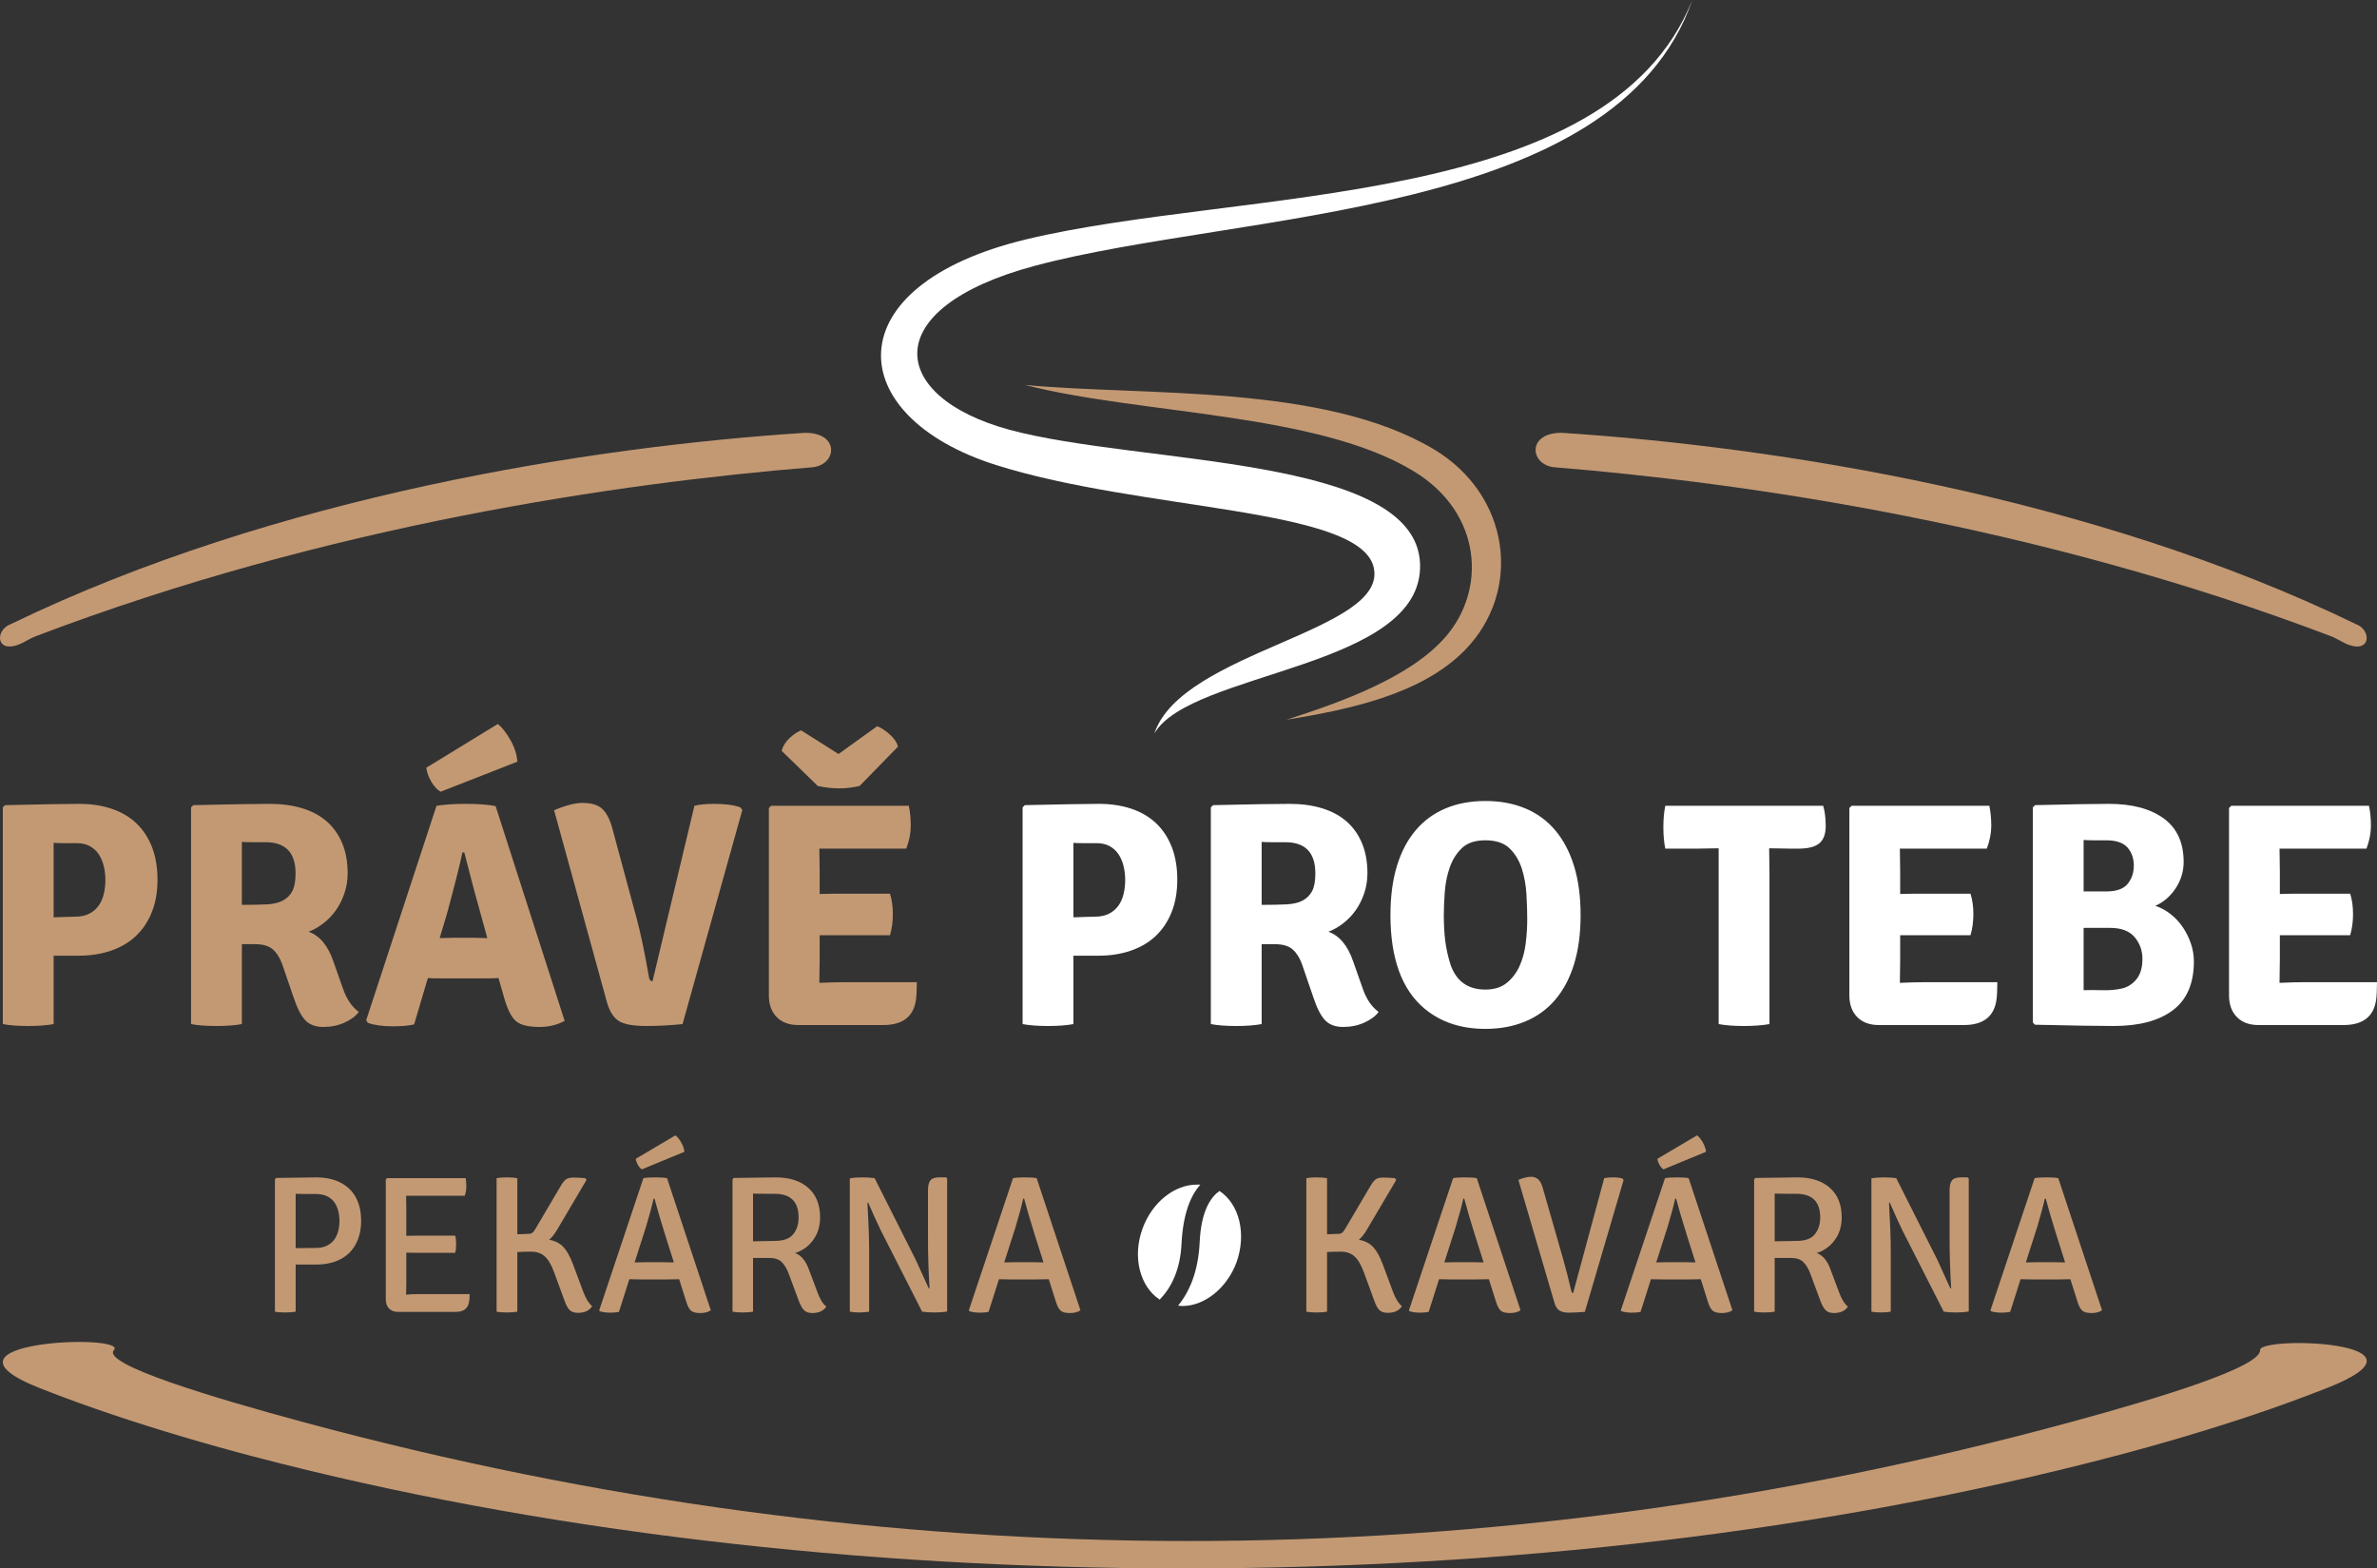
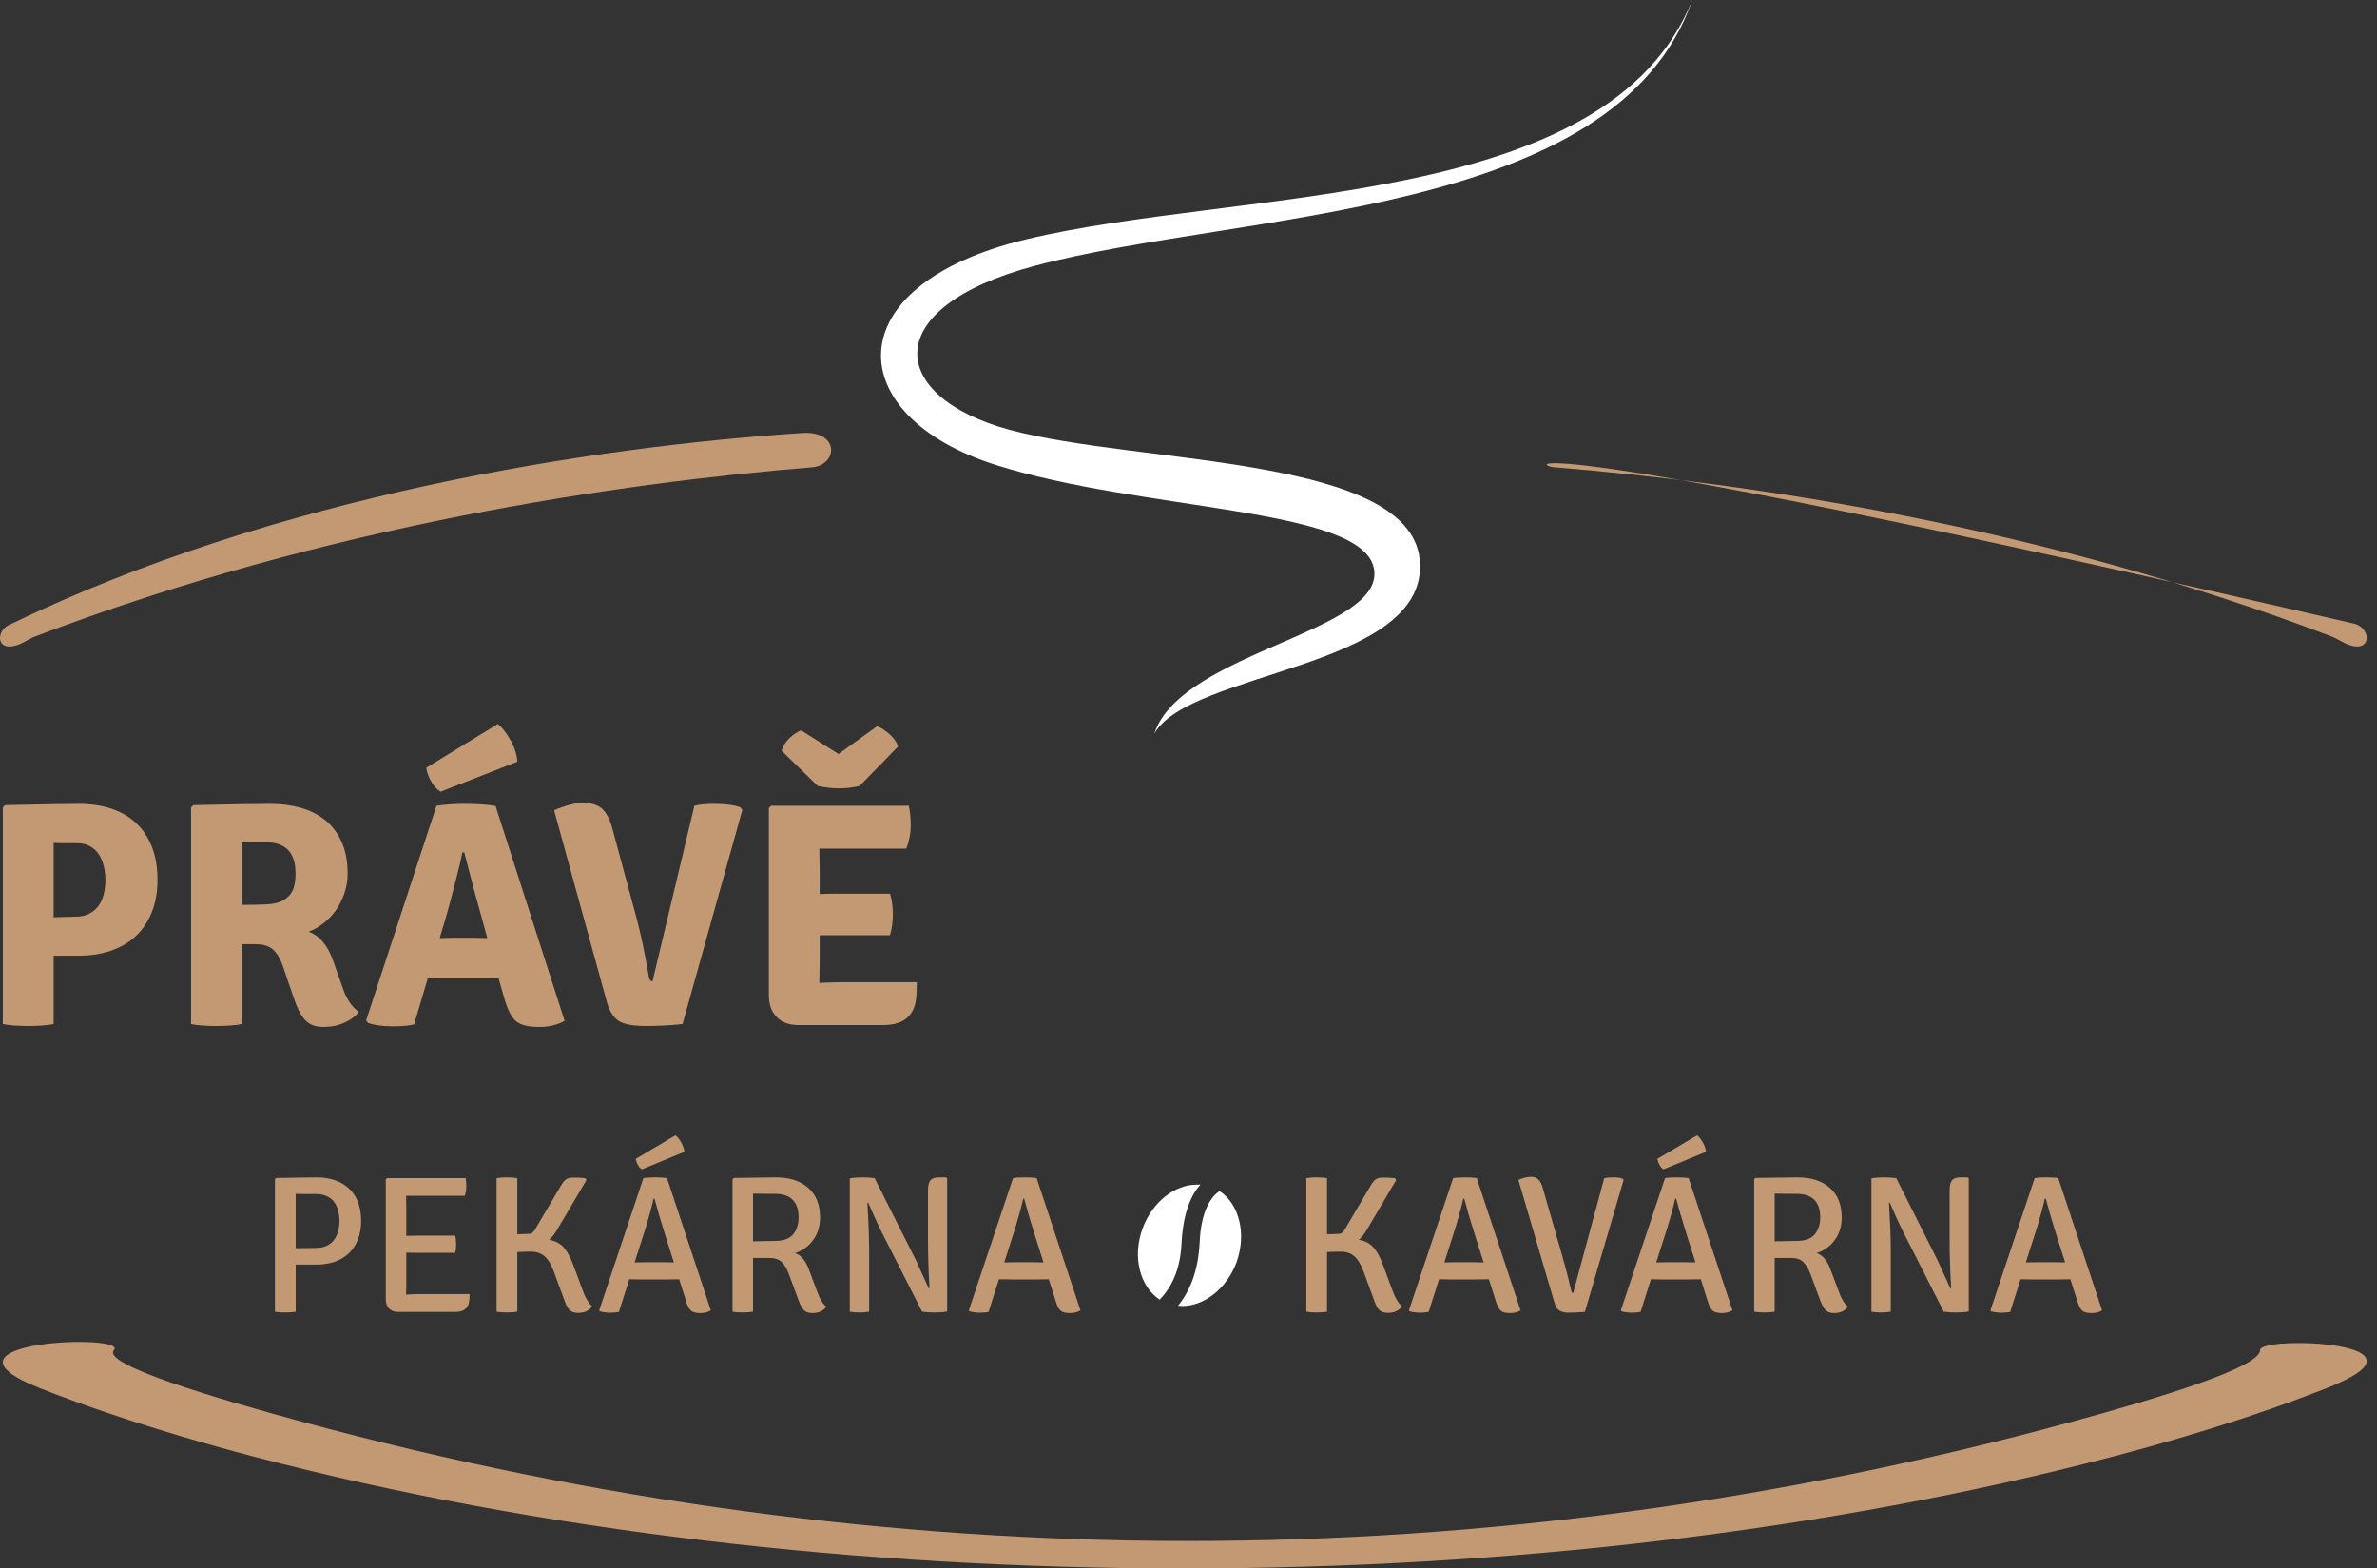
<svg xmlns="http://www.w3.org/2000/svg" version="1.1" width="566.929pt" height="374.049pt" viewBox="0 0 566.929 374.049">
  <rect x="0" y="0" width="566.929" height="374.049" fill="#333333" stroke="none" />
  <g enable-background="new">
    <g id="Layer-1" data-name="Figure">
      <clipPath id="cp0">
        <path transform="matrix(1,0,0,-1,0,374.049)" d="M 0 0 L 566.929 0 L 566.929 374.048 L 0 374.048 Z " />
      </clipPath>
      <g clip-path="url(#cp0)">
-         <path transform="matrix(1,0,0,-1,269.665,226.735)" d="M 0 0 C 2.319 .787 4.294 1.944 5.925 3.468 C 7.557 4.993 8.831 6.885 9.748 9.147 C 10.665 11.407 11.125 14.012 11.125 16.96 C 11.125 19.906 10.68 22.511 9.791 24.773 C 8.901 27.033 7.644 28.927 6.018 30.451 C 4.391 31.976 2.422 33.119 .111 33.881 C -2.202 34.644 -4.756 35.025 -7.55 35.025 C -9.074 35.025 -11.298 34.999 -14.219 34.948 C -17.142 34.897 -20.813 34.821 -25.234 34.72 L -25.767 34.186 L -25.767 -17.493 C -24.202 -17.798 -22.182 -17.951 -19.707 -17.951 C -17.284 -17.951 -15.264 -17.798 -13.648 -17.493 L -13.648 -1.181 L -7.607 -1.181 C -4.856 -1.181 -2.32 -.788 0 0 M -11.193 25.649 L -8.049 25.649 C -6.873 25.649 -5.85 25.407 -4.981 24.925 C -4.111 24.442 -3.409 23.794 -2.871 22.981 C -2.336 22.168 -1.939 21.228 -1.683 20.161 C -1.428 19.094 -1.299 18.001 -1.299 16.884 C -1.299 15.714 -1.428 14.597 -1.683 13.53 C -1.939 12.463 -2.349 11.535 -2.911 10.748 C -3.473 9.959 -4.215 9.324 -5.134 8.842 C -6.055 8.358 -7.206 8.118 -8.586 8.118 C -8.842 8.118 -9.392 8.105 -10.235 8.08 C -11.079 8.053 -12.216 8.015 -13.648 7.965 L -13.648 25.725 C -12.932 25.674 -12.114 25.649 -11.193 25.649 M 55.143 25.725 C 54.254 27.808 53.009 29.537 51.408 30.909 C 49.808 32.281 47.864 33.31 45.577 33.996 C 43.291 34.682 40.749 35.025 37.955 35.025 C 36.227 35.025 33.851 34.999 30.828 34.948 C 27.804 34.897 24.082 34.821 19.661 34.72 L 19.128 34.186 L 19.128 -17.493 C 20.702 -17.798 22.71 -17.951 25.149 -17.951 C 27.588 -17.951 29.62 -17.798 31.247 -17.493 L 31.247 1.563 L 34.372 1.563 C 36.252 1.563 37.662 1.155 38.603 .343 C 39.542 -.47 40.292 -1.639 40.851 -3.163 L 43.595 -11.167 C 44.459 -13.758 45.399 -15.576 46.416 -16.617 C 47.432 -17.658 48.855 -18.179 50.684 -18.179 C 52.514 -18.179 54.19 -17.836 55.715 -17.15 C 57.239 -16.464 58.383 -15.614 59.145 -14.597 C 57.468 -13.377 56.197 -11.498 55.334 -8.956 L 53.047 -2.477 C 51.776 1.232 49.82 3.569 47.178 4.535 C 48.397 4.993 49.579 5.666 50.722 6.555 C 51.866 7.444 52.857 8.486 53.695 9.68 C 54.533 10.874 55.206 12.221 55.715 13.72 C 56.222 15.219 56.477 16.807 56.477 18.484 C 56.477 21.228 56.032 23.641 55.143 25.725 M 33.724 25.878 L 36.888 25.878 C 41.664 25.878 44.053 23.401 44.053 18.446 C 44.053 16.607 43.798 15.202 43.291 14.232 C 42.782 13.262 42.033 12.508 41.042 11.972 C 40.051 11.436 38.742 11.129 37.116 11.052 C 35.49 10.976 33.534 10.938 31.247 10.938 L 31.247 25.954 C 31.958 25.903 32.784 25.878 33.724 25.878 M 75.038 2.325 C 74.809 4.154 74.695 6.237 74.695 8.575 C 74.695 10.15 74.771 11.967 74.924 14.025 C 75.076 16.083 75.469 18.027 76.105 19.856 C 76.74 21.686 77.706 23.222 79.002 24.468 C 80.297 25.712 82.165 26.335 84.604 26.335 C 87.144 26.335 89.075 25.687 90.397 24.392 C 91.718 23.096 92.684 21.495 93.294 19.589 C 93.903 17.684 94.271 15.638 94.399 13.453 C 94.525 11.268 94.589 9.286 94.589 7.508 C 94.589 5.576 94.462 3.621 94.208 1.639 C 93.953 -.343 93.458 -2.134 92.722 -3.735 C 91.985 -5.336 90.969 -6.658 89.673 -7.699 C 88.377 -8.741 86.687 -9.261 84.604 -9.261 C 80.437 -9.261 77.668 -7.279 76.296 -3.316 C 75.686 -1.385 75.267 .495 75.038 2.325 M 84.604 -18.637 C 88.11 -18.637 91.274 -18.052 94.094 -16.883 C 96.914 -15.715 99.302 -13.987 101.259 -11.7 C 103.214 -9.414 104.714 -6.581 105.756 -3.201 C 106.797 .177 107.319 4.078 107.319 8.499 C 107.319 12.92 106.797 16.819 105.756 20.199 C 104.714 23.578 103.214 26.423 101.259 28.736 C 99.302 31.048 96.914 32.788 94.094 33.958 C 91.274 35.126 88.11 35.711 84.604 35.711 C 81.098 35.711 77.946 35.126 75.152 33.958 C 72.357 32.788 69.981 31.061 68.025 28.774 C 66.069 26.488 64.569 23.654 63.528 20.275 C 62.486 16.895 61.966 12.97 61.966 8.499 C 61.966 -1.867 64.684 -9.312 70.122 -13.835 C 73.983 -17.036 78.811 -18.637 84.604 -18.637 M 152.365 24.43 L 157.167 24.353 L 159.378 24.353 C 161.613 24.353 163.239 24.775 164.256 25.621 C 165.272 26.465 165.78 27.835 165.78 29.728 C 165.78 31.622 165.577 33.236 165.171 34.567 L 127.516 34.567 C 127.211 33.082 127.059 31.38 127.059 29.46 C 127.059 27.541 127.211 25.837 127.516 24.353 L 135.367 24.353 L 140.245 24.43 L 140.245 -17.493 C 141.86 -17.798 143.855 -17.951 146.229 -17.951 C 148.603 -17.951 150.648 -17.798 152.365 -17.493 L 152.365 18.8 L 152.289 24.43 Z M 183.54 3.697 L 200.309 3.697 C 200.767 5.221 200.995 6.898 200.995 8.728 C 200.995 10.557 200.767 12.183 200.309 13.606 L 188.699 13.606 C 186.575 13.606 184.855 13.58 183.54 13.53 L 183.54 18.865 L 183.464 24.353 L 204.199 24.353 C 204.909 26.233 205.264 28.037 205.264 29.765 C 205.264 31.492 205.111 33.093 204.806 34.567 L 171.954 34.567 L 171.42 34.034 L 171.42 -10.633 C 171.42 -12.819 172.042 -14.547 173.288 -15.816 C 174.533 -17.087 176.248 -17.722 178.433 -17.722 L 198.708 -17.722 C 203.282 -17.722 205.874 -15.766 206.483 -11.853 C 206.636 -10.837 206.712 -9.389 206.712 -7.508 L 189.086 -7.508 C 187.668 -7.508 185.793 -7.559 183.464 -7.66 L 183.464 -7.584 L 183.54 -2.096 Z M 215.173 34.186 L 215.173 -17.112 L 215.706 -17.646 C 220.127 -17.747 223.887 -17.823 226.987 -17.874 C 230.086 -17.924 232.577 -17.951 234.457 -17.951 C 240.555 -17.951 245.268 -16.693 248.597 -14.178 C 251.924 -11.662 253.589 -7.788 253.589 -2.553 C 253.589 -1.08 253.347 .355 252.866 1.753 C 252.385 3.15 251.738 4.446 250.927 5.641 C 250.116 6.834 249.141 7.876 248 8.766 C 246.859 9.654 245.655 10.302 244.388 10.709 C 246.362 11.573 247.983 12.97 249.25 14.902 C 250.516 16.832 251.15 18.915 251.15 21.152 C 251.15 25.775 249.561 29.244 246.386 31.557 C 243.21 33.868 238.852 35.025 233.314 35.025 C 231.534 35.025 229.185 34.999 226.263 34.948 C 223.34 34.897 219.822 34.821 215.706 34.72 Z M 239.459 3.24 C 240.698 1.765 241.317 .038 241.317 -1.944 C 241.317 -4.028 240.836 -5.654 239.876 -6.822 C 238.916 -7.992 237.729 -8.728 236.314 -9.032 C 234.899 -9.337 233.37 -9.465 231.727 -9.414 C 230.084 -9.364 228.606 -9.364 227.292 -9.414 L 227.292 5.45 L 233.584 5.45 C 236.263 5.45 238.221 4.713 239.459 3.24 M 229.603 26.335 L 232.669 26.335 C 235.042 26.335 236.734 25.764 237.744 24.62 C 238.754 23.477 239.259 22.041 239.259 20.314 C 239.259 18.585 238.766 17.124 237.782 15.931 C 236.797 14.736 235.093 14.139 232.669 14.139 L 227.292 14.139 L 227.292 26.411 C 227.948 26.36 228.719 26.335 229.603 26.335 M 274.093 3.697 L 290.862 3.697 C 291.319 5.221 291.548 6.898 291.548 8.728 C 291.548 10.557 291.319 12.183 290.862 13.606 L 279.252 13.606 C 277.127 13.606 275.407 13.58 274.093 13.53 L 274.093 18.865 L 274.016 24.353 L 294.752 24.353 C 295.461 26.233 295.816 28.037 295.816 29.765 C 295.816 31.492 295.664 33.093 295.359 34.567 L 262.507 34.567 L 261.973 34.034 L 261.973 -10.633 C 261.973 -12.819 262.595 -14.547 263.841 -15.816 C 265.085 -17.087 266.8 -17.722 268.986 -17.722 L 289.261 -17.722 C 293.835 -17.722 296.426 -15.766 297.036 -11.853 C 297.188 -10.837 297.265 -9.389 297.265 -7.508 L 279.639 -7.508 C 278.221 -7.508 276.346 -7.559 274.016 -7.66 L 274.016 -7.584 L 274.093 -2.096 Z " fill="#ffffff" />
-       </g>
+         </g>
      <g id="Layer-1" data-name="Figure">
        <path transform="matrix(1,0,0,-1,26.439,226.735)" d="M 0 0 C 2.319 .787 4.294 1.944 5.925 3.468 C 7.557 4.993 8.831 6.885 9.748 9.147 C 10.665 11.407 11.125 14.012 11.125 16.96 C 11.125 19.906 10.68 22.511 9.791 24.773 C 8.901 27.033 7.644 28.927 6.018 30.451 C 4.391 31.976 2.422 33.119 .111 33.881 C -2.202 34.644 -4.756 35.025 -7.55 35.025 C -9.074 35.025 -11.298 34.999 -14.219 34.948 C -17.142 34.897 -20.813 34.821 -25.234 34.72 L -25.767 34.186 L -25.767 -17.493 C -24.202 -17.798 -22.182 -17.951 -19.707 -17.951 C -17.284 -17.951 -15.264 -17.798 -13.648 -17.493 L -13.648 -1.181 L -7.607 -1.181 C -4.856 -1.181 -2.32 -.788 0 0 M -11.193 25.649 L -8.049 25.649 C -6.873 25.649 -5.85 25.407 -4.981 24.925 C -4.111 24.442 -3.409 23.794 -2.871 22.981 C -2.336 22.168 -1.939 21.228 -1.683 20.161 C -1.428 19.094 -1.299 18.001 -1.299 16.884 C -1.299 15.714 -1.428 14.597 -1.683 13.53 C -1.939 12.463 -2.349 11.535 -2.911 10.748 C -3.473 9.959 -4.215 9.324 -5.134 8.842 C -6.055 8.358 -7.206 8.118 -8.586 8.118 C -8.842 8.118 -9.392 8.105 -10.235 8.08 C -11.079 8.053 -12.216 8.015 -13.648 7.965 L -13.648 25.725 C -12.932 25.674 -12.114 25.649 -11.193 25.649 M 55.143 25.725 C 54.254 27.808 53.009 29.537 51.408 30.909 C 49.808 32.281 47.864 33.31 45.577 33.996 C 43.291 34.682 40.749 35.025 37.955 35.025 C 36.227 35.025 33.851 34.999 30.828 34.948 C 27.804 34.897 24.082 34.821 19.661 34.72 L 19.128 34.186 L 19.128 -17.493 C 20.702 -17.798 22.71 -17.951 25.149 -17.951 C 27.588 -17.951 29.62 -17.798 31.247 -17.493 L 31.247 1.563 L 34.372 1.563 C 36.252 1.563 37.662 1.155 38.603 .343 C 39.542 -.47 40.292 -1.639 40.851 -3.163 L 43.595 -11.167 C 44.459 -13.758 45.399 -15.576 46.416 -16.617 C 47.432 -17.658 48.855 -18.179 50.684 -18.179 C 52.514 -18.179 54.19 -17.836 55.715 -17.15 C 57.239 -16.464 58.383 -15.614 59.145 -14.597 C 57.468 -13.377 56.197 -11.498 55.334 -8.956 L 53.047 -2.477 C 51.776 1.232 49.82 3.569 47.178 4.535 C 48.397 4.993 49.579 5.666 50.722 6.555 C 51.866 7.444 52.857 8.486 53.695 9.68 C 54.533 10.874 55.206 12.221 55.715 13.72 C 56.222 15.219 56.477 16.807 56.477 18.484 C 56.477 21.228 56.032 23.641 55.143 25.725 M 33.724 25.878 L 36.888 25.878 C 41.664 25.878 44.053 23.401 44.053 18.446 C 44.053 16.607 43.798 15.202 43.291 14.232 C 42.782 13.262 42.033 12.508 41.042 11.972 C 40.051 11.436 38.742 11.129 37.116 11.052 C 35.49 10.976 33.534 10.938 31.247 10.938 L 31.247 25.954 C 31.958 25.903 32.784 25.878 33.724 25.878 M 89.481 -6.593 C 90.802 -6.593 91.793 -6.568 92.454 -6.517 L 93.902 -11.548 C 94.664 -14.139 95.579 -15.893 96.646 -16.807 C 97.713 -17.722 99.568 -18.179 102.211 -18.179 C 104.446 -18.179 106.453 -17.696 108.232 -16.731 L 91.768 34.491 C 89.989 34.846 87.601 35.025 84.603 35.025 C 81.96 35.025 79.648 34.872 77.667 34.567 L 60.897 -16.579 L 61.278 -17.188 C 62.803 -17.747 64.785 -18.027 67.224 -18.027 C 69.408 -18.027 71.111 -17.874 72.331 -17.57 L 75.609 -6.517 C 76.268 -6.568 77.285 -6.593 78.657 -6.593 Z M 80.182 8.88 C 82.214 16.4 83.433 21.253 83.841 23.439 L 84.298 23.439 C 85.872 17.238 87.271 12.005 88.49 7.737 L 89.786 3.011 C 89.481 3.011 89.011 3.023 88.376 3.049 C 87.74 3.074 87.296 3.087 87.042 3.087 L 81.478 3.087 L 78.429 3.011 Z M 76.447 40.284 C 77.107 39.166 77.844 38.379 78.657 37.921 L 96.951 45.086 C 96.849 46.763 96.303 48.478 95.312 50.231 C 94.321 51.984 93.317 53.267 92.301 54.081 L 75.227 43.638 C 75.38 42.52 75.786 41.401 76.447 40.284 M 128.355 -6.365 C 127.338 -.522 126.373 4.103 125.458 7.508 L 119.589 29.232 C 119.029 31.315 118.242 32.839 117.226 33.805 C 116.209 34.77 114.635 35.253 112.5 35.253 C 110.721 35.253 108.461 34.669 105.717 33.5 L 118.37 -12.463 C 119.029 -14.648 120.008 -16.109 121.304 -16.845 C 122.6 -17.581 124.708 -17.951 127.631 -17.951 C 130.552 -17.951 133.462 -17.798 136.358 -17.493 L 150.612 33.576 L 150.155 34.186 C 148.63 34.745 146.546 35.025 143.905 35.025 C 141.973 35.025 140.398 34.872 139.179 34.567 L 129.193 -7.279 C 128.736 -7.279 128.456 -6.974 128.355 -6.365 M 169.057 3.697 L 185.827 3.697 C 186.284 5.221 186.513 6.898 186.513 8.728 C 186.513 10.557 186.284 12.183 185.827 13.606 L 174.217 13.606 C 172.092 13.606 170.372 13.58 169.057 13.53 L 169.057 18.865 L 168.981 24.353 L 189.716 24.353 C 190.426 26.233 190.781 28.037 190.781 29.765 C 190.781 31.492 190.629 33.093 190.324 34.567 L 157.471 34.567 L 156.938 34.034 L 156.938 -10.633 C 156.938 -12.819 157.559 -14.547 158.805 -15.816 C 160.05 -17.087 161.765 -17.722 163.95 -17.722 L 184.226 -17.722 C 188.799 -17.722 191.391 -15.766 192.001 -11.853 C 192.153 -10.837 192.229 -9.389 192.229 -7.508 L 174.604 -7.508 C 173.185 -7.508 171.311 -7.559 168.981 -7.66 L 168.981 -7.584 L 169.057 -2.096 Z M 161.854 50.689 C 160.913 49.799 160.292 48.795 159.987 47.678 L 168.6 39.293 C 172.055 38.531 175.384 38.531 178.585 39.293 L 187.732 48.669 C 187.477 49.685 186.817 50.662 185.75 51.603 C 184.683 52.543 183.692 53.191 182.778 53.547 L 173.555 46.916 L 164.636 52.556 C 163.722 52.2 162.794 51.577 161.854 50.689 " fill="#c39973" />
      </g>
      <g id="Layer-1" data-name="Figure">
        <path transform="matrix(1,0,0,-1,4.144,153.833)" d="M 0 0 C -5.148 -1.774 -5.31 3.62 -1.537 5.006 C 61.701 35.608 136.78 47.301 187.856 50.615 C 196.03 50.659 195.568 43.263 189.9 42.422 C 143.735 38.68 74.121 28.639 4.333 2.083 C 2.861 1.521 1.537 .532 0 0 " fill="#c39973" />
      </g>
      <g id="Layer-1" data-name="Figure">
-         <path transform="matrix(1,0,0,-1,560.33,153.833)" d="M 0 0 C 5.146 -1.774 5.315 3.62 1.537 5.006 C -61.696 35.608 -136.777 47.301 -187.853 50.615 C -196.027 50.659 -195.558 43.263 -189.897 42.422 C -143.733 38.68 -74.12 28.639 -4.331 2.083 C -2.859 1.521 -1.532 .532 0 0 " fill="#c39973" />
+         <path transform="matrix(1,0,0,-1,560.33,153.833)" d="M 0 0 C 5.146 -1.774 5.315 3.62 1.537 5.006 C -196.027 50.659 -195.558 43.263 -189.897 42.422 C -143.733 38.68 -74.12 28.639 -4.331 2.083 C -2.859 1.521 -1.532 .532 0 0 " fill="#c39973" />
      </g>
      <g id="Layer-1" data-name="Figure">
        <path transform="matrix(1,0,0,-1,275.315,174.939)" d="M 0 0 C 8.576 14.947 64.153 15.442 63.379 40.412 C 62.573 66.451 -3.555 64.03 -34.566 72.45 C -63.423 80.285 -66.29 101.461 -28.48 111.552 C 20.722 124.682 110.118 122.602 128.313 174.939 C 108.249 124.631 20.74 130.168 -30.527 117.867 C -76.468 106.844 -74.526 75.67 -37.766 64.042 C -2.94 53.026 48.938 53.996 52.313 39.652 C 55.917 24.333 6.533 19.696 0 0 " fill="#ffffff" />
      </g>
      <g id="Layer-1" data-name="Figure">
-         <path transform="matrix(1,0,0,-1,244.484,91.805)" d="M 0 0 C 27.523 -7.072 69.937 -6.536 92.946 -20.73 C 109.065 -30.674 110.043 -48.927 100.241 -60.134 C 91.771 -69.817 75.432 -75.624 62.328 -79.851 C 77.703 -77.337 94.624 -73.709 104.868 -63.279 C 118.715 -49.181 115.774 -26.174 97.379 -15.27 C 71.085 .316 28.641 -2.693 0 0 " fill="#c39973" />
-       </g>
+         </g>
      <g id="Layer-1" data-name="Figure">
        <path transform="matrix(1,0,0,-1,9.58,331.085)" d="M 0 0 C 5.544 -2.186 11.325 -4.291 17.331 -6.305 C 27.987 -9.878 39.268 -13.236 51.083 -16.331 C 186.561 -51.842 358.723 -51.842 494.188 -16.331 C 506.008 -13.236 517.297 -9.878 527.946 -6.305 C 533.954 -4.291 539.73 -2.167 545.274 0 C 573.967 11.222 529.338 12.565 529.462 9.103 C 529.607 5.046 505.606 -2.272 484.24 -8.079 C 344.769 -45.992 202.277 -45.752 62.81 -8.079 C 41.434 -2.311 14.586 5.721 17.585 9.103 C 21.167 13.135 -28.609 11.265 0 0 " fill="#c39973" />
      </g>
      <g id="Layer-1" data-name="Figure">
        <path transform="matrix(1,0,0,-1,65.575,281.256)" d="M 0 0 L 0 -31.562 C .31 -31.624 .683 -31.67 1.119 -31.702 C 1.554 -31.732 1.989 -31.748 2.424 -31.748 C 2.89 -31.748 3.341 -31.732 3.776 -31.702 C 4.211 -31.67 4.599 -31.624 4.942 -31.562 L 4.942 -20.326 L 9.883 -20.326 C 11.468 -20.326 12.921 -20.101 14.242 -19.65 C 15.563 -19.2 16.69 -18.531 17.622 -17.646 C 18.555 -16.76 19.277 -15.664 19.79 -14.359 C 20.303 -13.054 20.559 -11.562 20.559 -9.883 C 20.559 -8.205 20.31 -6.721 19.813 -5.431 C 19.316 -4.142 18.601 -3.062 17.669 -2.191 C 16.737 -1.321 15.61 -.661 14.289 -.21 C 12.968 .24 11.499 .466 9.883 .466 L .28 .326 Z M 4.942 -3.45 C 5.47 -3.481 6.131 -3.496 6.923 -3.496 L 9.744 -3.496 C 10.769 -3.496 11.647 -3.668 12.378 -4.009 C 13.107 -4.352 13.69 -4.818 14.126 -5.408 C 14.561 -5.999 14.879 -6.683 15.082 -7.459 C 15.283 -8.236 15.385 -9.06 15.385 -9.93 C 15.385 -10.769 15.283 -11.578 15.082 -12.354 C 14.879 -13.132 14.561 -13.816 14.126 -14.406 C 13.69 -14.996 13.107 -15.471 12.378 -15.827 C 11.647 -16.185 10.753 -16.364 9.697 -16.364 L 4.942 -16.41 Z M 31.328 -17.482 C 32.043 -17.514 33.007 -17.529 34.219 -17.529 L 42.983 -17.529 C 43.138 -17.001 43.216 -16.325 43.216 -15.501 C 43.216 -14.678 43.138 -13.986 42.983 -13.427 L 34.219 -13.427 L 31.328 -13.473 L 31.328 -6.946 L 31.282 -3.916 L 45.268 -3.916 C 45.516 -3.263 45.641 -2.525 45.641 -1.702 C 45.641 -.878 45.594 -.218 45.501 .28 L 26.759 .28 L 26.433 0 L 26.433 -28.531 C 26.433 -29.495 26.69 -30.249 27.202 -30.792 C 27.715 -31.337 28.406 -31.608 29.277 -31.608 L 43.123 -31.608 C 44.957 -31.608 46.014 -30.832 46.293 -29.277 C 46.386 -28.842 46.433 -28.205 46.433 -27.366 L 34.359 -27.366 C 33.24 -27.366 32.214 -27.412 31.282 -27.506 L 31.328 -25.128 Z M 73.566 -26.9 L 71.048 -20.14 C 70.395 -18.4 69.657 -17.079 68.834 -16.177 C 68.01 -15.276 66.868 -14.685 65.407 -14.406 C 66.06 -13.846 66.681 -13.07 67.272 -12.075 L 74.311 -.14 L 73.985 .28 C 72.99 .373 72.074 .42 71.235 .42 C 70.395 .42 69.781 .272 69.393 -.023 C 69.004 -.319 68.593 -.839 68.158 -1.585 L 62.19 -11.702 C 61.911 -12.199 61.654 -12.541 61.421 -12.727 C 61.188 -12.914 60.854 -13.007 60.419 -13.007 L 57.808 -13.1 L 57.808 .28 C 57.155 .404 56.324 .466 55.314 .466 C 54.304 .466 53.488 .404 52.866 .28 L 52.866 -31.562 C 53.488 -31.686 54.304 -31.748 55.314 -31.748 C 56.324 -31.748 57.155 -31.686 57.808 -31.562 L 57.808 -17.343 C 58.771 -17.281 59.883 -17.249 61.141 -17.249 C 62.4 -17.249 63.449 -17.607 64.288 -18.322 C 65.127 -19.037 65.873 -20.264 66.526 -22.005 L 69.043 -28.858 C 69.416 -29.946 69.828 -30.715 70.279 -31.165 C 70.729 -31.616 71.405 -31.841 72.307 -31.841 C 73.861 -31.841 74.979 -31.313 75.663 -30.256 C 74.886 -29.635 74.187 -28.516 73.566 -26.9 M 98.134 -29.277 C 98.444 -30.272 98.817 -30.956 99.253 -31.329 C 99.688 -31.702 100.418 -31.888 101.444 -31.888 C 102.47 -31.888 103.309 -31.67 103.961 -31.235 L 93.519 .28 C 92.896 .404 91.964 .466 90.721 .466 C 89.478 .466 88.53 .404 87.878 .28 L 77.341 -31.235 L 77.481 -31.468 C 78.258 -31.686 79.082 -31.795 79.952 -31.795 C 80.822 -31.795 81.521 -31.732 82.05 -31.608 L 84.521 -23.823 L 87.225 -23.869 L 93.612 -23.869 L 96.409 -23.823 Z M 88.484 -11.375 C 89.323 -8.578 89.929 -6.325 90.302 -4.615 L 90.535 -4.615 C 91.094 -6.76 91.917 -9.573 93.006 -13.054 L 95.15 -19.813 C 94.871 -19.813 94.093 -19.798 92.819 -19.767 L 88.157 -19.767 L 85.78 -19.813 Z M 86.572 3.45 C 86.852 2.952 87.162 2.595 87.505 2.378 L 97.668 6.573 C 97.574 7.319 97.31 8.073 96.875 8.834 C 96.44 9.596 95.989 10.147 95.523 10.489 L 86.059 4.895 C 86.121 4.429 86.292 3.947 86.572 3.45 M 109.136 0 L 109.136 -31.562 C 109.757 -31.686 110.565 -31.748 111.56 -31.748 C 112.554 -31.748 113.378 -31.686 114.031 -31.562 L 114.031 -18.741 L 117.854 -18.741 C 119.19 -18.741 120.192 -19.068 120.861 -19.72 C 121.529 -20.373 122.096 -21.321 122.562 -22.564 L 124.893 -28.858 C 125.297 -29.946 125.725 -30.723 126.175 -31.189 C 126.626 -31.655 127.286 -31.888 128.157 -31.888 C 129.711 -31.888 130.829 -31.375 131.513 -30.35 C 130.705 -29.728 130.006 -28.609 129.416 -26.993 L 127.364 -21.538 C 126.618 -19.425 125.515 -18.105 124.054 -17.576 C 125.826 -17.016 127.263 -15.983 128.367 -14.475 C 129.469 -12.968 130.022 -11.173 130.022 -9.091 C 130.022 -6.045 129.081 -3.691 127.201 -2.028 C 125.32 -.366 122.733 .466 119.439 .466 L 109.416 .326 Z M 119.206 -3.45 C 122.997 -3.45 124.893 -5.331 124.893 -9.091 C 124.893 -10.707 124.466 -12.044 123.611 -13.1 C 122.756 -14.157 121.288 -14.685 119.206 -14.685 C 118.18 -14.685 116.455 -14.717 114.031 -14.779 L 114.031 -3.403 C 115.087 -3.435 116.812 -3.45 119.206 -3.45 M 158.413 .466 C 157.418 .466 156.726 .233 156.338 -.233 C 155.949 -.699 155.755 -1.492 155.755 -2.611 L 155.755 -14.219 C 155.755 -18.073 155.879 -21.989 156.128 -25.967 L 155.942 -26.014 C 155.755 -25.641 155.304 -24.655 154.59 -23.054 C 153.874 -21.453 153.3 -20.186 152.865 -19.254 L 143.028 .28 C 142.158 .404 141.171 .466 140.068 .466 C 138.964 .466 137.977 .388 137.107 .233 L 137.107 -31.562 C 137.822 -31.686 138.583 -31.748 139.392 -31.748 C 140.2 -31.748 140.977 -31.686 141.723 -31.562 L 141.723 -17.016 C 141.723 -14.219 141.583 -10.412 141.303 -5.594 L 141.49 -5.548 C 142.453 -7.786 143.432 -9.946 144.427 -12.028 L 154.357 -31.562 C 155.226 -31.686 156.221 -31.748 157.34 -31.748 C 158.459 -31.748 159.454 -31.67 160.324 -31.515 L 160.324 .233 L 160.044 .466 Z M 186.291 -29.277 C 186.601 -30.272 186.974 -30.956 187.41 -31.329 C 187.845 -31.702 188.575 -31.888 189.601 -31.888 C 190.627 -31.888 191.466 -31.67 192.118 -31.235 L 181.676 .28 C 181.054 .404 180.121 .466 178.878 .466 C 177.635 .466 176.687 .404 176.035 .28 L 165.499 -31.235 L 165.638 -31.468 C 166.415 -31.686 167.239 -31.795 168.109 -31.795 C 168.979 -31.795 169.678 -31.732 170.207 -31.608 L 172.678 -23.823 L 175.382 -23.869 L 181.769 -23.869 L 184.566 -23.823 Z M 176.641 -11.375 C 177.48 -8.578 178.086 -6.325 178.459 -4.615 L 178.692 -4.615 C 179.251 -6.76 180.075 -9.573 181.163 -13.054 L 183.307 -19.813 C 183.028 -19.813 182.25 -19.798 180.976 -19.767 L 176.314 -19.767 L 173.937 -19.813 Z M 266.691 -26.9 L 264.174 -20.14 C 263.521 -18.4 262.782 -17.079 261.959 -16.177 C 261.135 -15.276 259.993 -14.685 258.533 -14.406 C 259.185 -13.846 259.807 -13.07 260.397 -12.075 L 267.437 -.14 L 267.111 .28 C 266.116 .373 265.199 .42 264.36 .42 C 263.521 .42 262.907 .272 262.519 -.023 C 262.13 -.319 261.718 -.839 261.283 -1.585 L 255.316 -11.702 C 255.036 -12.199 254.78 -12.541 254.547 -12.727 C 254.314 -12.914 253.979 -13.007 253.544 -13.007 L 250.934 -13.1 L 250.934 .28 C 250.281 .404 249.449 .466 248.439 .466 C 247.429 .466 246.613 .404 245.992 .28 L 245.992 -31.562 C 246.613 -31.686 247.429 -31.748 248.439 -31.748 C 249.449 -31.748 250.281 -31.686 250.934 -31.562 L 250.934 -17.343 C 251.897 -17.281 253.008 -17.249 254.267 -17.249 C 255.526 -17.249 256.575 -17.607 257.414 -18.322 C 258.253 -19.037 258.999 -20.264 259.651 -22.005 L 262.169 -28.858 C 262.542 -29.946 262.953 -30.715 263.404 -31.165 C 263.855 -31.616 264.531 -31.841 265.432 -31.841 C 266.986 -31.841 268.105 -31.313 268.789 -30.256 C 268.012 -29.635 267.312 -28.516 266.691 -26.9 M 291.259 -29.277 C 291.57 -30.272 291.943 -30.956 292.378 -31.329 C 292.813 -31.702 293.544 -31.888 294.569 -31.888 C 295.595 -31.888 296.434 -31.67 297.087 -31.235 L 286.644 .28 C 286.022 .404 285.09 .466 283.847 .466 C 282.603 .466 281.656 .404 281.003 .28 L 270.467 -31.235 L 270.607 -31.468 C 271.383 -31.686 272.207 -31.795 273.078 -31.795 C 273.947 -31.795 274.647 -31.732 275.176 -31.608 L 277.646 -23.823 L 280.35 -23.869 L 286.737 -23.869 L 289.534 -23.823 Z M 281.609 -11.375 C 282.448 -8.578 283.054 -6.325 283.427 -4.615 L 283.66 -4.615 C 284.22 -6.76 285.043 -9.573 286.131 -13.054 L 288.276 -19.813 C 287.996 -19.813 287.219 -19.798 285.945 -19.767 L 281.283 -19.767 L 278.905 -19.813 Z M 309.206 -26.667 C 308.58 -23.963 307.892 -21.29 307.142 -18.648 L 302.313 -1.818 C 301.843 -.203 300.947 .606 299.622 .606 C 298.699 .606 297.683 .357 296.574 -.14 L 305.152 -29.371 C 305.432 -30.334 305.843 -30.979 306.387 -31.305 C 306.931 -31.632 307.67 -31.795 308.602 -31.795 C 309.534 -31.795 310.808 -31.732 312.425 -31.608 L 321.655 -.186 L 321.422 .186 C 320.832 .373 320.101 .466 319.231 .466 C 318.361 .466 317.63 .404 317.04 .28 L 309.628 -27.133 C 309.44 -27.133 309.299 -26.978 309.206 -26.667 M 341.795 -29.277 C 342.106 -30.272 342.479 -30.956 342.914 -31.329 C 343.349 -31.702 344.08 -31.888 345.105 -31.888 C 346.131 -31.888 346.97 -31.67 347.623 -31.235 L 337.18 .28 C 336.558 .404 335.626 .466 334.383 .466 C 333.139 .466 332.192 .404 331.539 .28 L 321.003 -31.235 L 321.143 -31.468 C 321.919 -31.686 322.743 -31.795 323.614 -31.795 C 324.483 -31.795 325.183 -31.732 325.711 -31.608 L 328.182 -23.823 L 330.886 -23.869 L 337.273 -23.869 L 340.07 -23.823 Z M 332.145 -11.375 C 332.984 -8.578 333.59 -6.325 333.963 -4.615 L 334.196 -4.615 C 334.756 -6.76 335.579 -9.573 336.667 -13.054 L 338.812 -19.813 C 338.532 -19.813 337.755 -19.798 336.481 -19.767 L 331.819 -19.767 L 329.441 -19.813 Z M 330.234 3.45 C 330.513 2.952 330.824 2.595 331.166 2.378 L 341.329 6.573 C 341.236 7.319 340.971 8.073 340.537 8.834 C 340.101 9.596 339.651 10.147 339.185 10.489 L 329.721 4.895 C 329.783 4.429 329.954 3.947 330.234 3.45 M 352.797 0 L 352.797 -31.562 C 353.419 -31.686 354.226 -31.748 355.222 -31.748 C 356.216 -31.748 357.04 -31.686 357.692 -31.562 L 357.692 -18.741 L 361.515 -18.741 C 362.851 -18.741 363.853 -19.068 364.522 -19.72 C 365.19 -20.373 365.758 -21.321 366.224 -22.564 L 368.555 -28.858 C 368.958 -29.946 369.386 -30.723 369.837 -31.189 C 370.287 -31.655 370.948 -31.888 371.818 -31.888 C 373.372 -31.888 374.491 -31.375 375.175 -30.35 C 374.366 -29.728 373.667 -28.609 373.077 -26.993 L 371.026 -21.538 C 370.28 -19.425 369.176 -18.105 367.716 -17.576 C 369.487 -17.016 370.924 -15.983 372.028 -14.475 C 373.131 -12.968 373.683 -11.173 373.683 -9.091 C 373.683 -6.045 372.743 -3.691 370.863 -2.028 C 368.982 -.366 366.394 .466 363.1 .466 L 353.077 .326 Z M 362.867 -3.45 C 366.659 -3.45 368.555 -5.331 368.555 -9.091 C 368.555 -10.707 368.127 -12.044 367.273 -13.1 C 366.418 -14.157 364.949 -14.685 362.867 -14.685 C 361.842 -14.685 360.117 -14.717 357.692 -14.779 L 357.692 -3.403 C 358.749 -3.435 360.474 -3.45 362.867 -3.45 M 402.074 .466 C 401.079 .466 400.388 .233 400 -.233 C 399.611 -.699 399.417 -1.492 399.417 -2.611 L 399.417 -14.219 C 399.417 -18.073 399.541 -21.989 399.79 -25.967 L 399.603 -26.014 C 399.417 -25.641 398.966 -24.655 398.251 -23.054 C 397.536 -21.453 396.961 -20.186 396.526 -19.254 L 386.69 .28 C 385.819 .404 384.832 .466 383.729 .466 C 382.626 .466 381.639 .388 380.769 .233 L 380.769 -31.562 C 381.483 -31.686 382.245 -31.748 383.053 -31.748 C 383.861 -31.748 384.638 -31.686 385.384 -31.562 L 385.384 -17.016 C 385.384 -14.219 385.244 -10.412 384.965 -5.594 L 385.151 -5.548 C 386.114 -7.786 387.093 -9.946 388.088 -12.028 L 398.018 -31.562 C 398.888 -31.686 399.883 -31.748 401.002 -31.748 C 402.121 -31.748 403.115 -31.67 403.985 -31.515 L 403.985 .233 L 403.706 .466 Z M 429.952 -29.277 C 430.263 -30.272 430.636 -30.956 431.071 -31.329 C 431.506 -31.702 432.237 -31.888 433.262 -31.888 C 434.288 -31.888 435.127 -31.67 435.78 -31.235 L 425.337 .28 C 424.715 .404 423.783 .466 422.54 .466 C 421.296 .466 420.349 .404 419.696 .28 L 409.16 -31.235 L 409.3 -31.468 C 410.076 -31.686 410.9 -31.795 411.771 -31.795 C 412.64 -31.795 413.34 -31.732 413.869 -31.608 L 416.339 -23.823 L 419.043 -23.869 L 425.43 -23.869 L 428.227 -23.823 Z M 420.302 -11.375 C 421.141 -8.578 421.747 -6.325 422.12 -4.615 L 422.353 -4.615 C 422.913 -6.76 423.736 -9.573 424.824 -13.054 L 426.969 -19.813 C 426.689 -19.813 425.912 -19.798 424.638 -19.767 L 419.976 -19.767 L 417.598 -19.813 Z " fill="#c39973" />
      </g>
      <g id="Layer-1" data-name="Figure">
        <path transform="matrix(1,0,0,-1,290.856,284.031)" d="M 0 0 C -1.942 -1.351 -4.39 -4.559 -4.727 -12.241 C -5.065 -19.247 -7.175 -24.059 -9.877 -27.351 C -9.539 -27.351 -9.201 -27.436 -8.864 -27.436 C -3.63 -27.436 1.688 -23.299 4.052 -17.052 C 6.5 -10.215 4.727 -3.123 0 0 " fill="#ffffff" />
      </g>
      <g id="Layer-1" data-name="Figure">
        <path transform="matrix(1,0,0,-1,286.298,282.511)" d="M 0 0 L -.844 0 C -6.078 0 -11.396 -4.052 -13.76 -10.383 C -16.293 -17.221 -14.435 -24.312 -9.708 -27.436 C -7.091 -24.734 -4.727 -20.513 -4.474 -13.676 C -4.052 -6.585 -2.195 -2.448 0 0 " fill="#ffffff" />
      </g>
    </g>
  </g>
</svg>